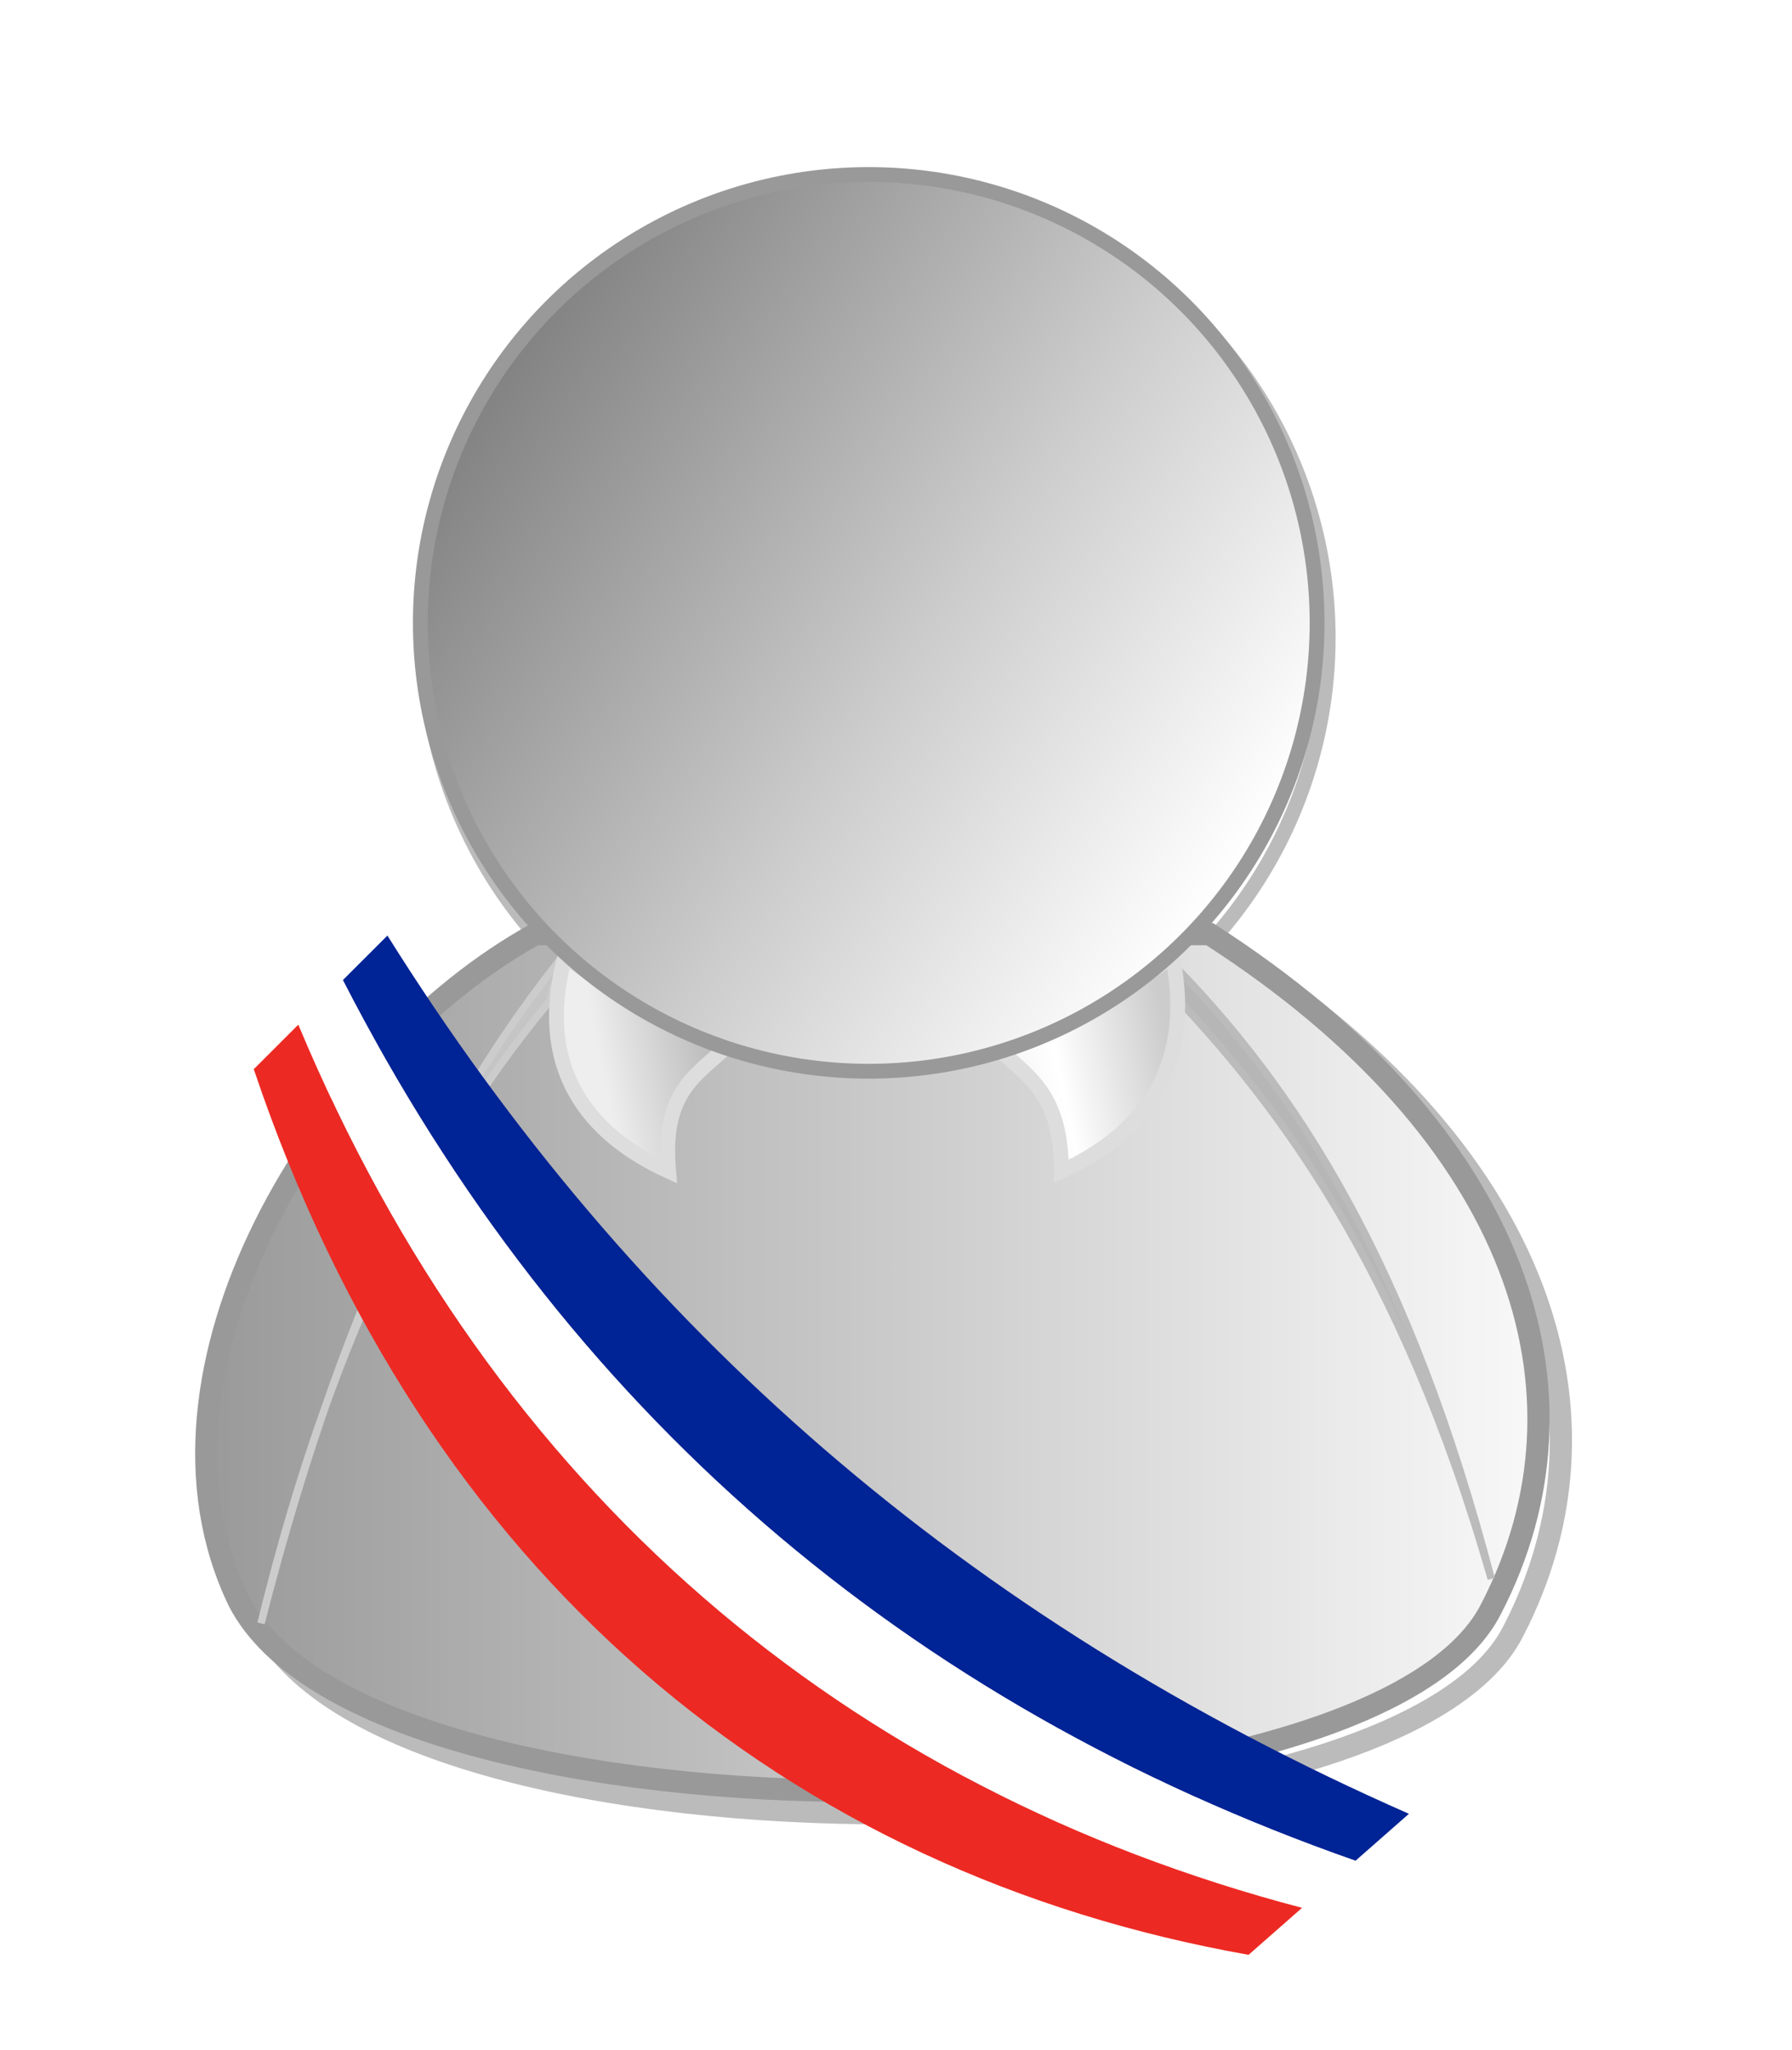
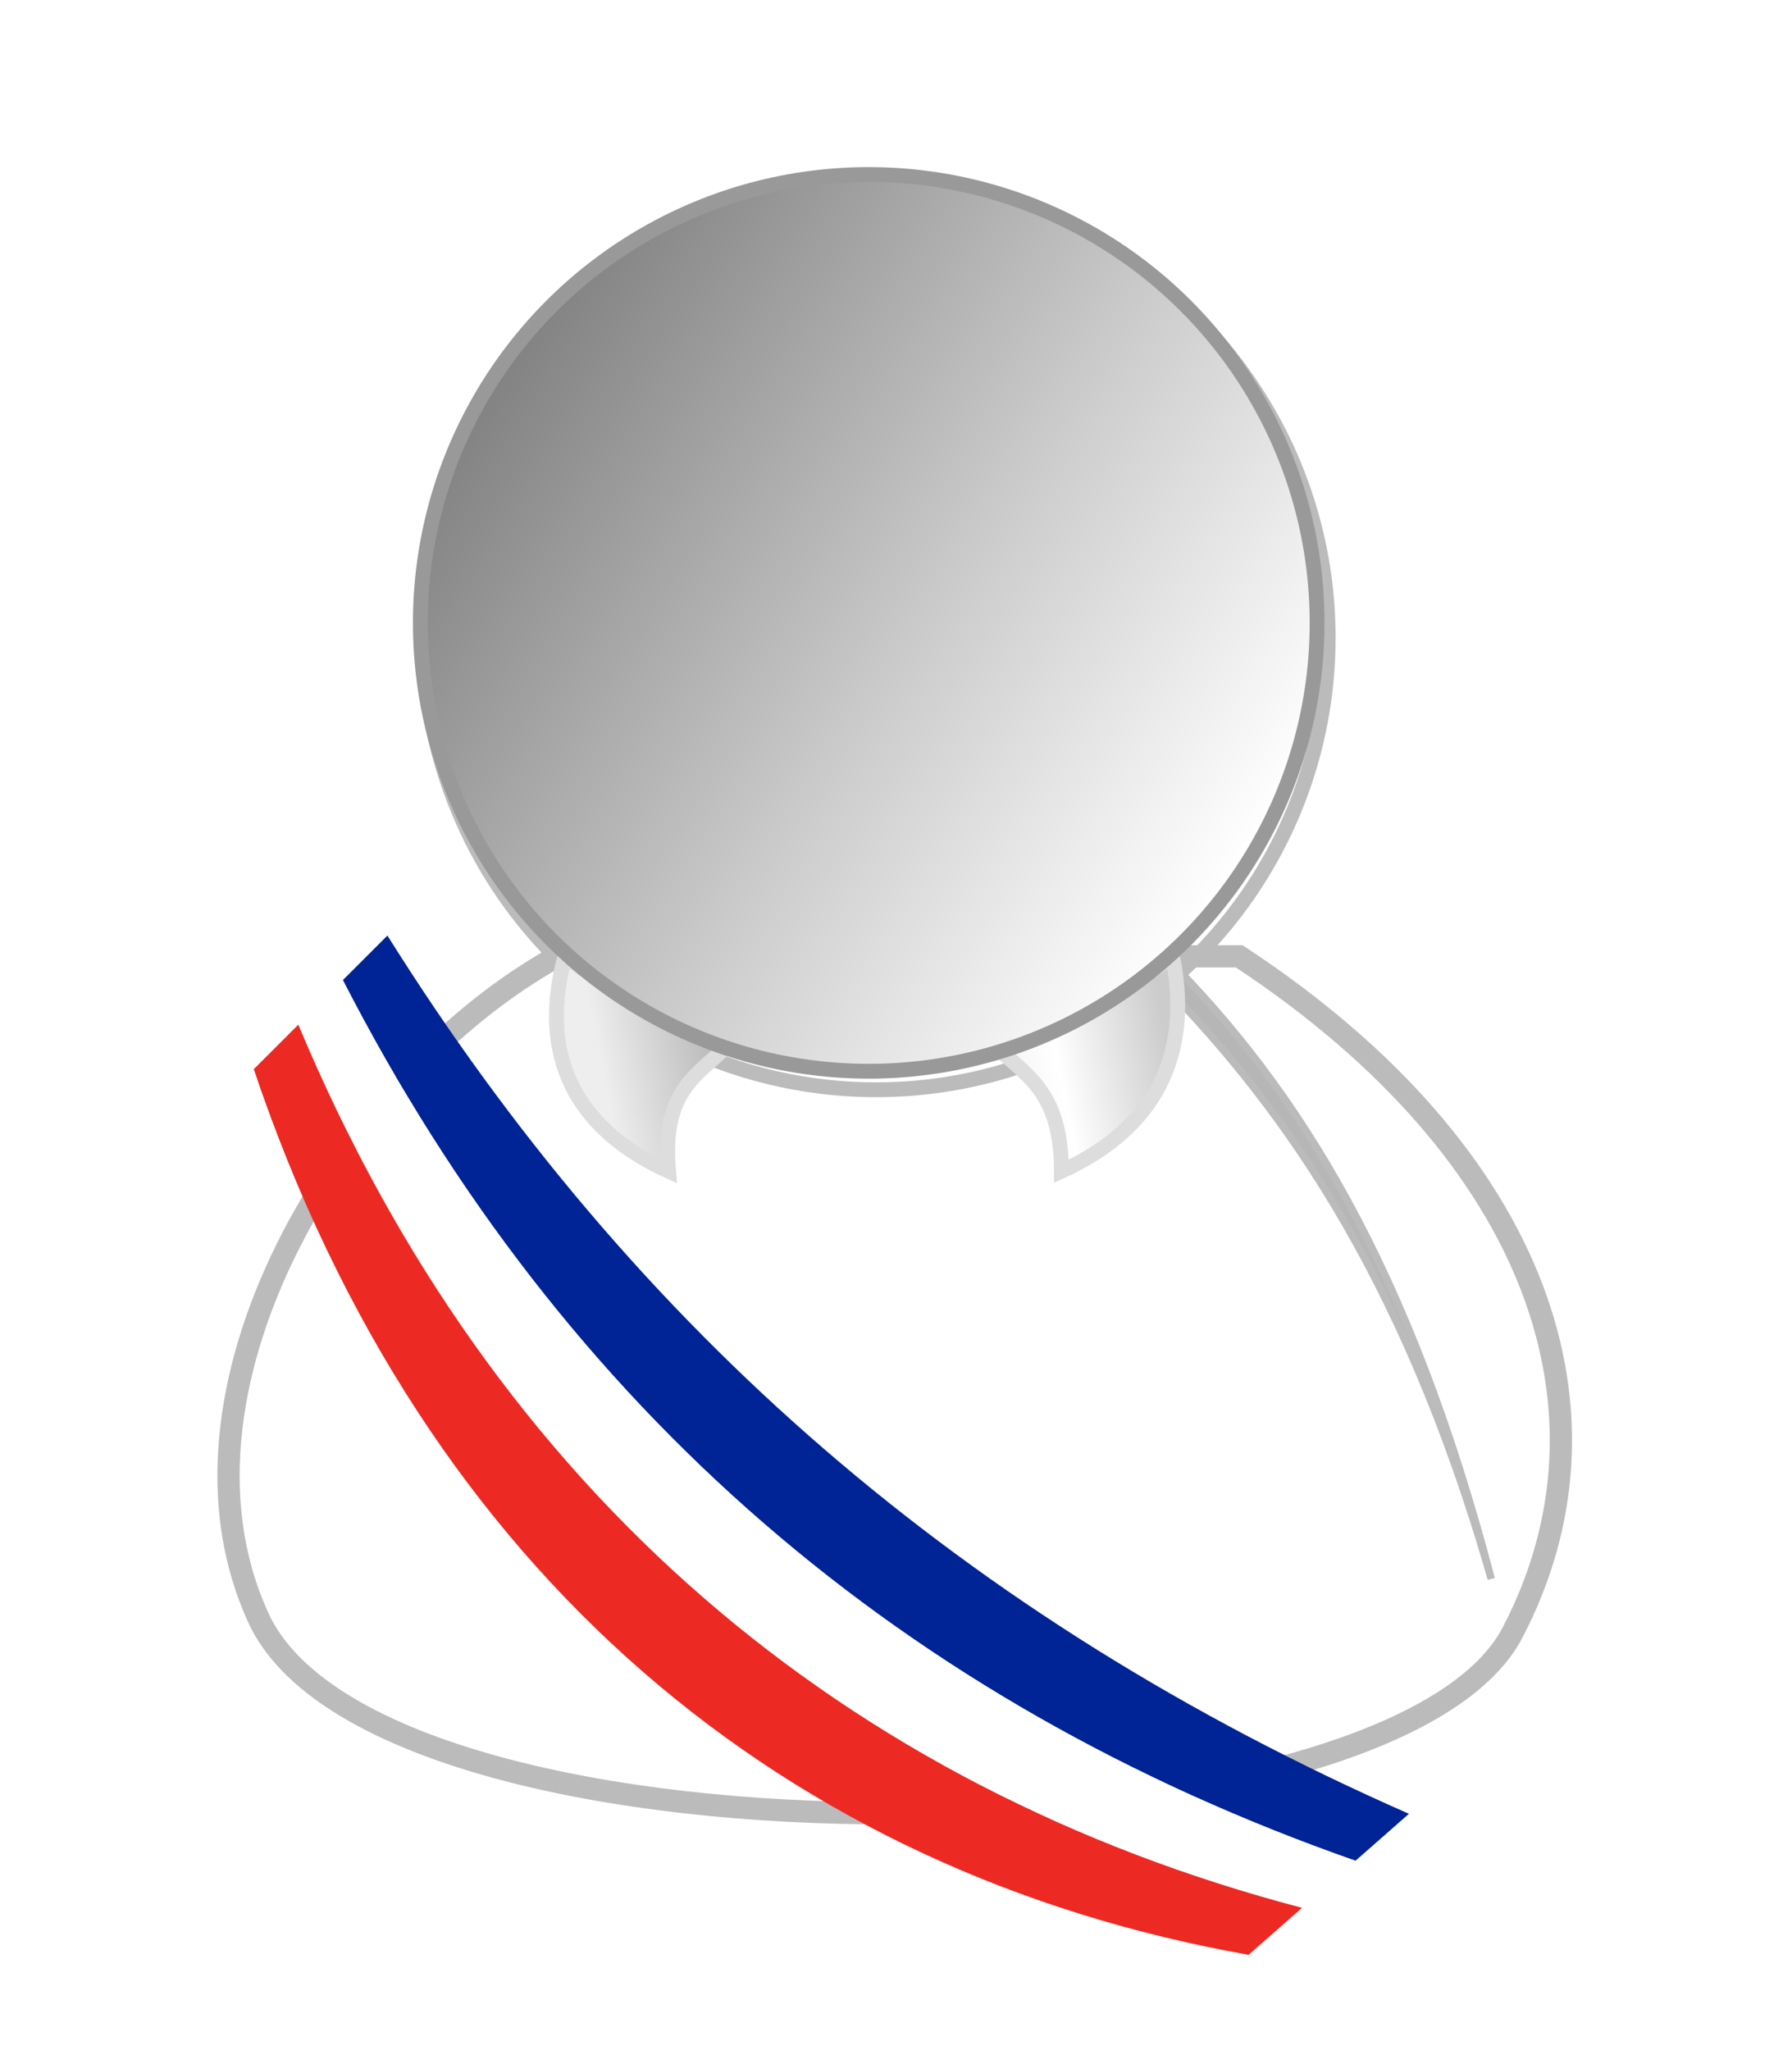
<svg xmlns="http://www.w3.org/2000/svg" width="188.261" height="215.373" viewBox="0 0 49.811 56.984">
  <defs>
    <linearGradient id="c" x1="7" x2="201" y1="167" y2="167" gradientUnits="userSpaceOnUse">
      <stop offset="0" stop-color="#999" />
      <stop offset="1" stop-color="#FFF" />
    </linearGradient>
    <linearGradient id="d" x1="64" x2="138" y1="138" y2="123" gradientUnits="userSpaceOnUse">
      <stop offset="0" stop-color="#EEE" />
      <stop offset=".2" stop-color="#BBB" />
      <stop offset=".8" stop-color="#FFF" />
      <stop offset="1" stop-color="#CCC" />
    </linearGradient>
    <linearGradient id="e" x1="39" x2="148" y1="29" y2="101" gradientUnits="userSpaceOnUse">
      <stop offset="0" stop-color="#777" />
      <stop offset=".6" stop-color="#CCC" />
      <stop offset="1" stop-color="#FFF" />
    </linearGradient>
    <filter id="a">
      <feGaussianBlur stdDeviation="1" />
    </filter>
    <filter id="b">
      <feGaussianBlur stdDeviation="2" />
    </filter>
  </defs>
  <g style="fill:none;stroke:#bbb;stroke-width:2" transform="matrix(.206 0 0 .206 3.959 3.306)">
    <circle cx="99" cy="70" r="61" style="filter:url(#a)" />
    <g style="stroke-width:3">
      <path d="M56 113c-29 16-55 59-40 90 18 35 153 33 169 1 15-29 4-64-37-91z" style="filter:url(#b)" />
-       <path d="M53 110c-29 16-55 59-40 90 18 35 153 33 169 1 15-29 4-64-38-91z" style="fill:url(#c);stroke:#999" />
    </g>
    <g style="stroke-width:1">
-       <path d="m61 110 1 1c-2 2-6 2-7 8-15 18-29 43-39 84 12-47 27-74 44-94z" style="fill:#c5c5c5;stroke:#ccc" />
      <path d="m137 113-1 2c17 17 34 40 46 82-11-42-26-66-44-84z" style="fill:#b6b6b6" />
    </g>
    <path d="M79 125c-4 4-9 6-8 17-11-5-18-14-14-29 7 5 14 9 23 12zm36 0c4 4 9 6 9 17 11-5 18-14 15-29-7 5-14 9-23 12z" style="fill:url(#d);stroke:#ddd" />
    <circle cx="98" cy="68" r="60.5" style="fill:url(#e);stroke:#999" />
  </g>
  <path d="M12.457 263.587c6.85 10.937 16.054 18.985 28.394 24.412l-1.486 1.306c-12.49-4.375-21.997-12.49-28.147-24.48Z" style="fill:#002395;stroke-width:.206" transform="translate(-1.688 -237.581)" />
  <path d="M11.218 264.825c6.15 11.99 15.657 20.105 28.147 24.48l-1.485 1.308c-12.644-3.322-22.452-11.508-27.9-24.55Z" style="fill:#fff;stroke-width:.206" transform="translate(-1.688 -237.581)" />
  <path d="M9.98 266.063c5.448 13.042 15.256 21.228 27.9 24.55l-1.486 1.306c-12.794-2.27-22.906-10.524-27.652-24.618Z" style="fill:#ed2923;stroke-width:.206" transform="translate(-1.688 -237.581)" />
</svg>